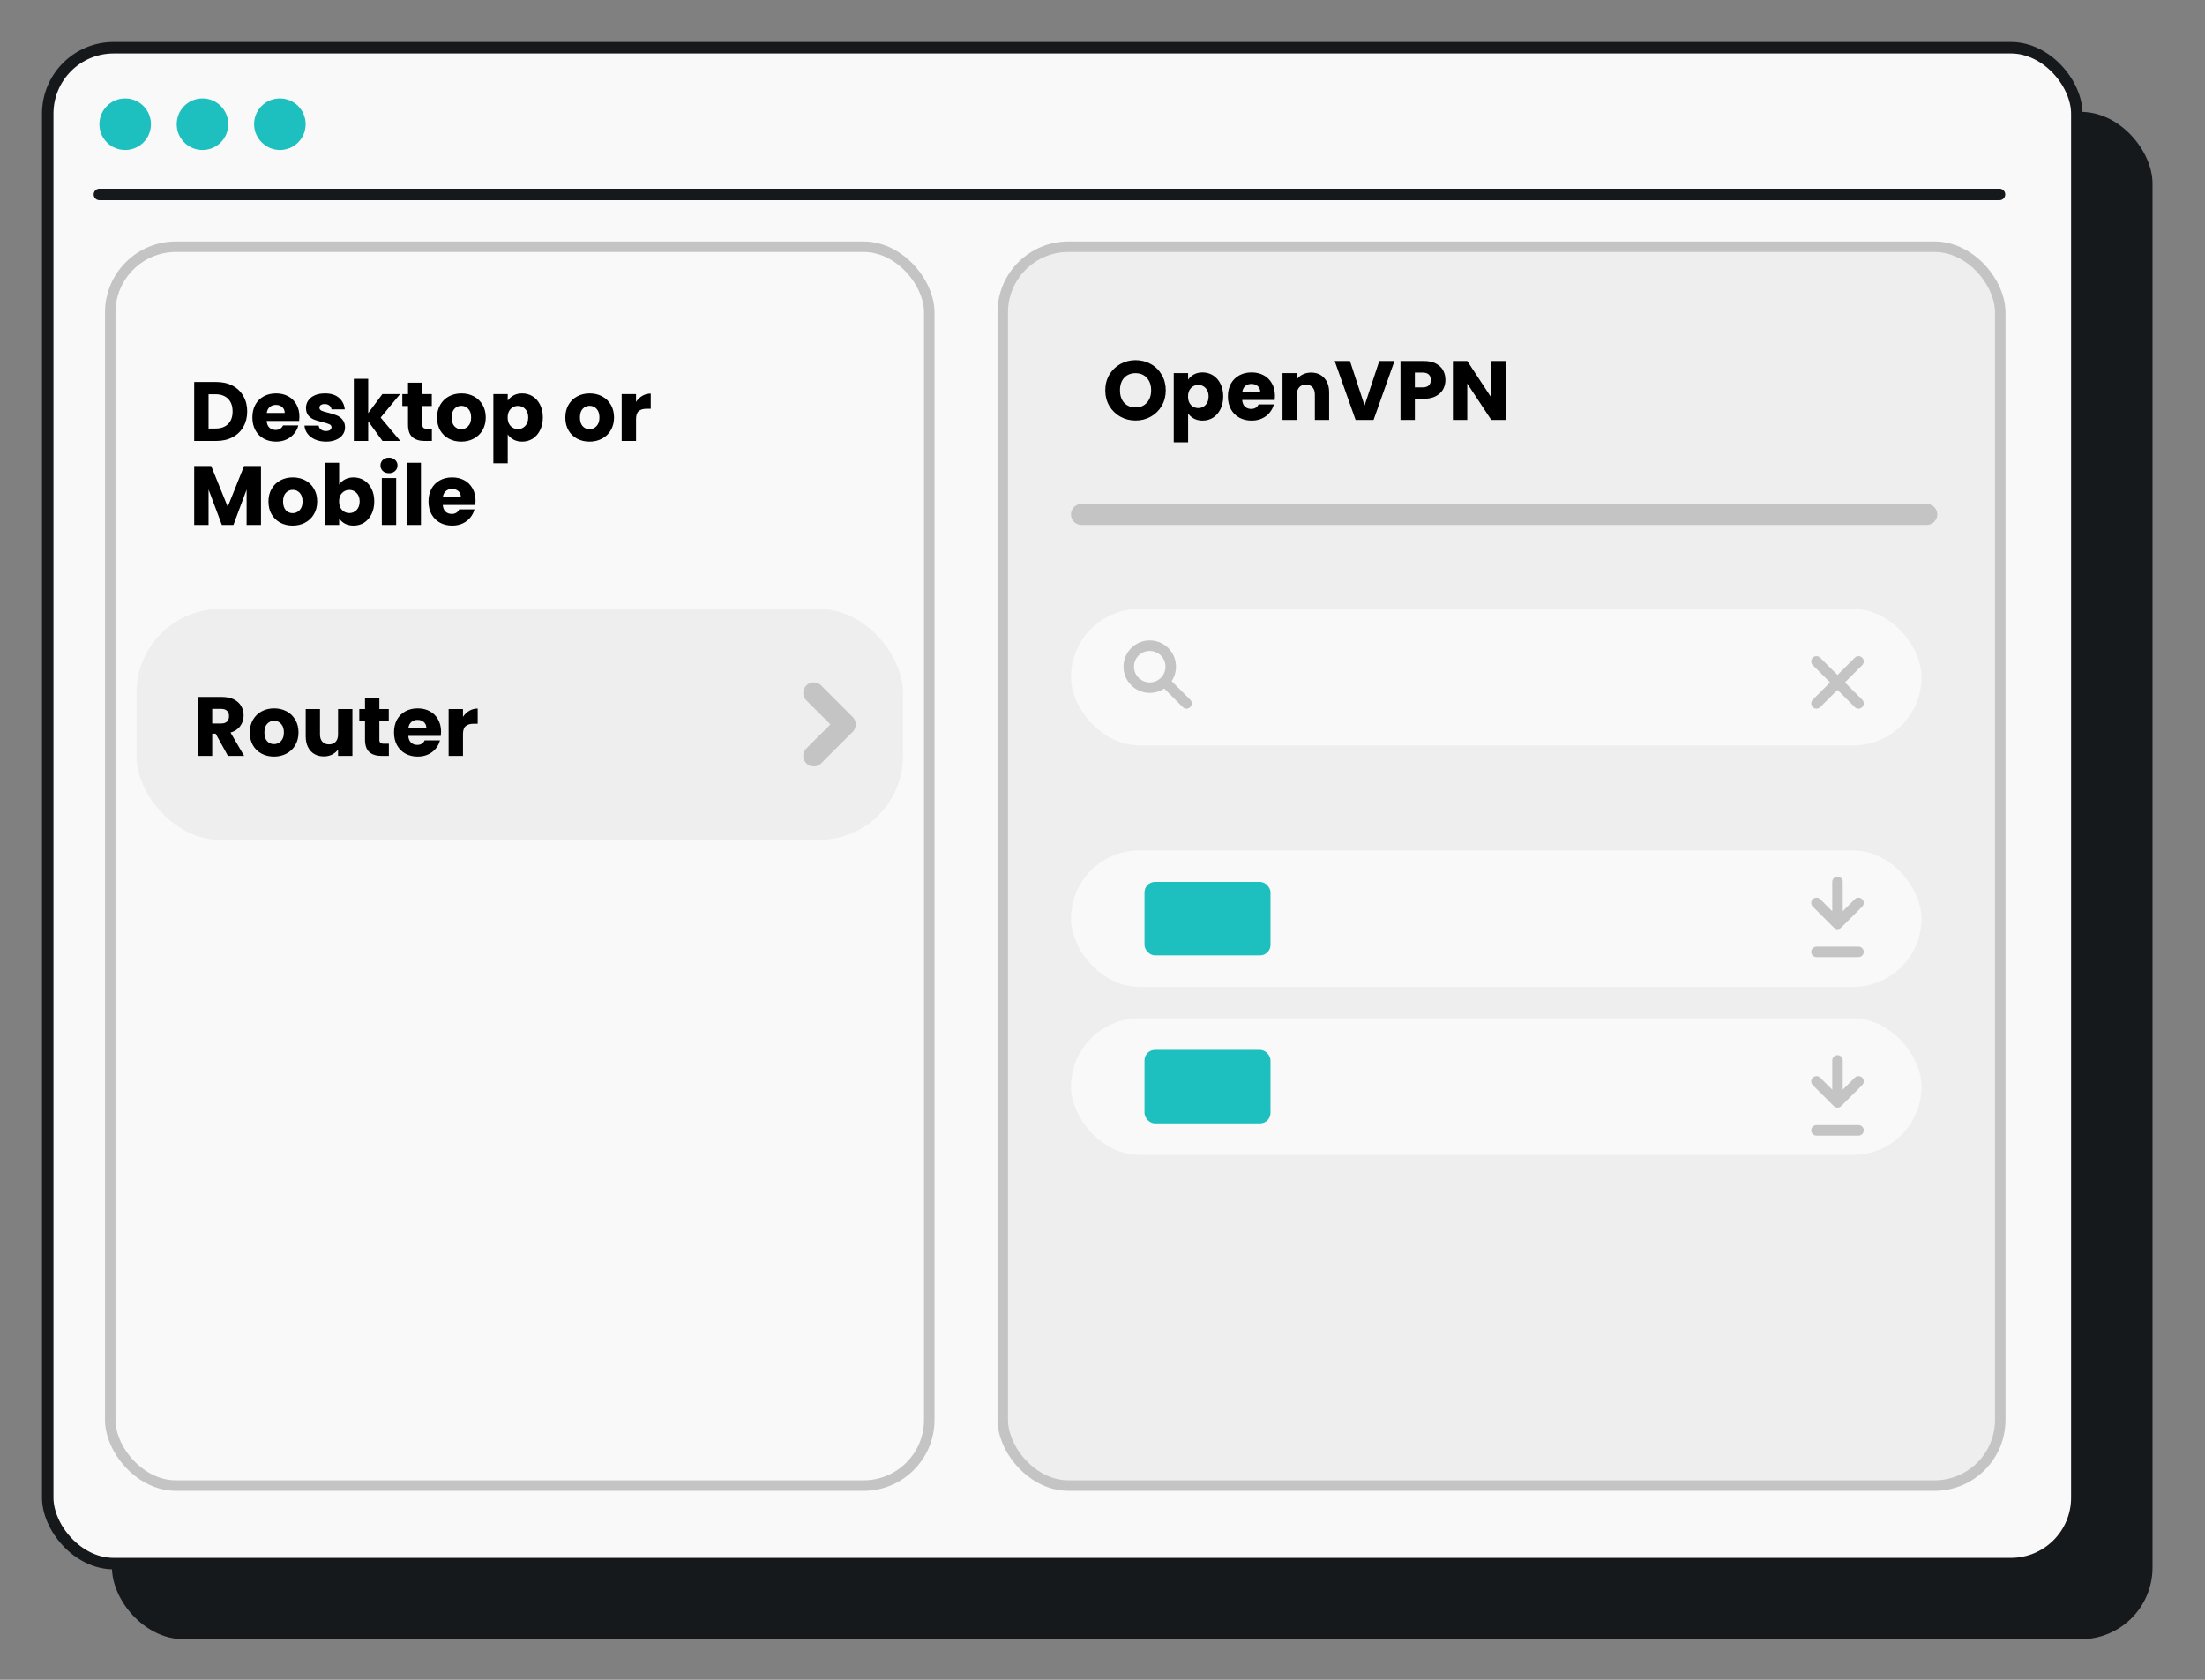
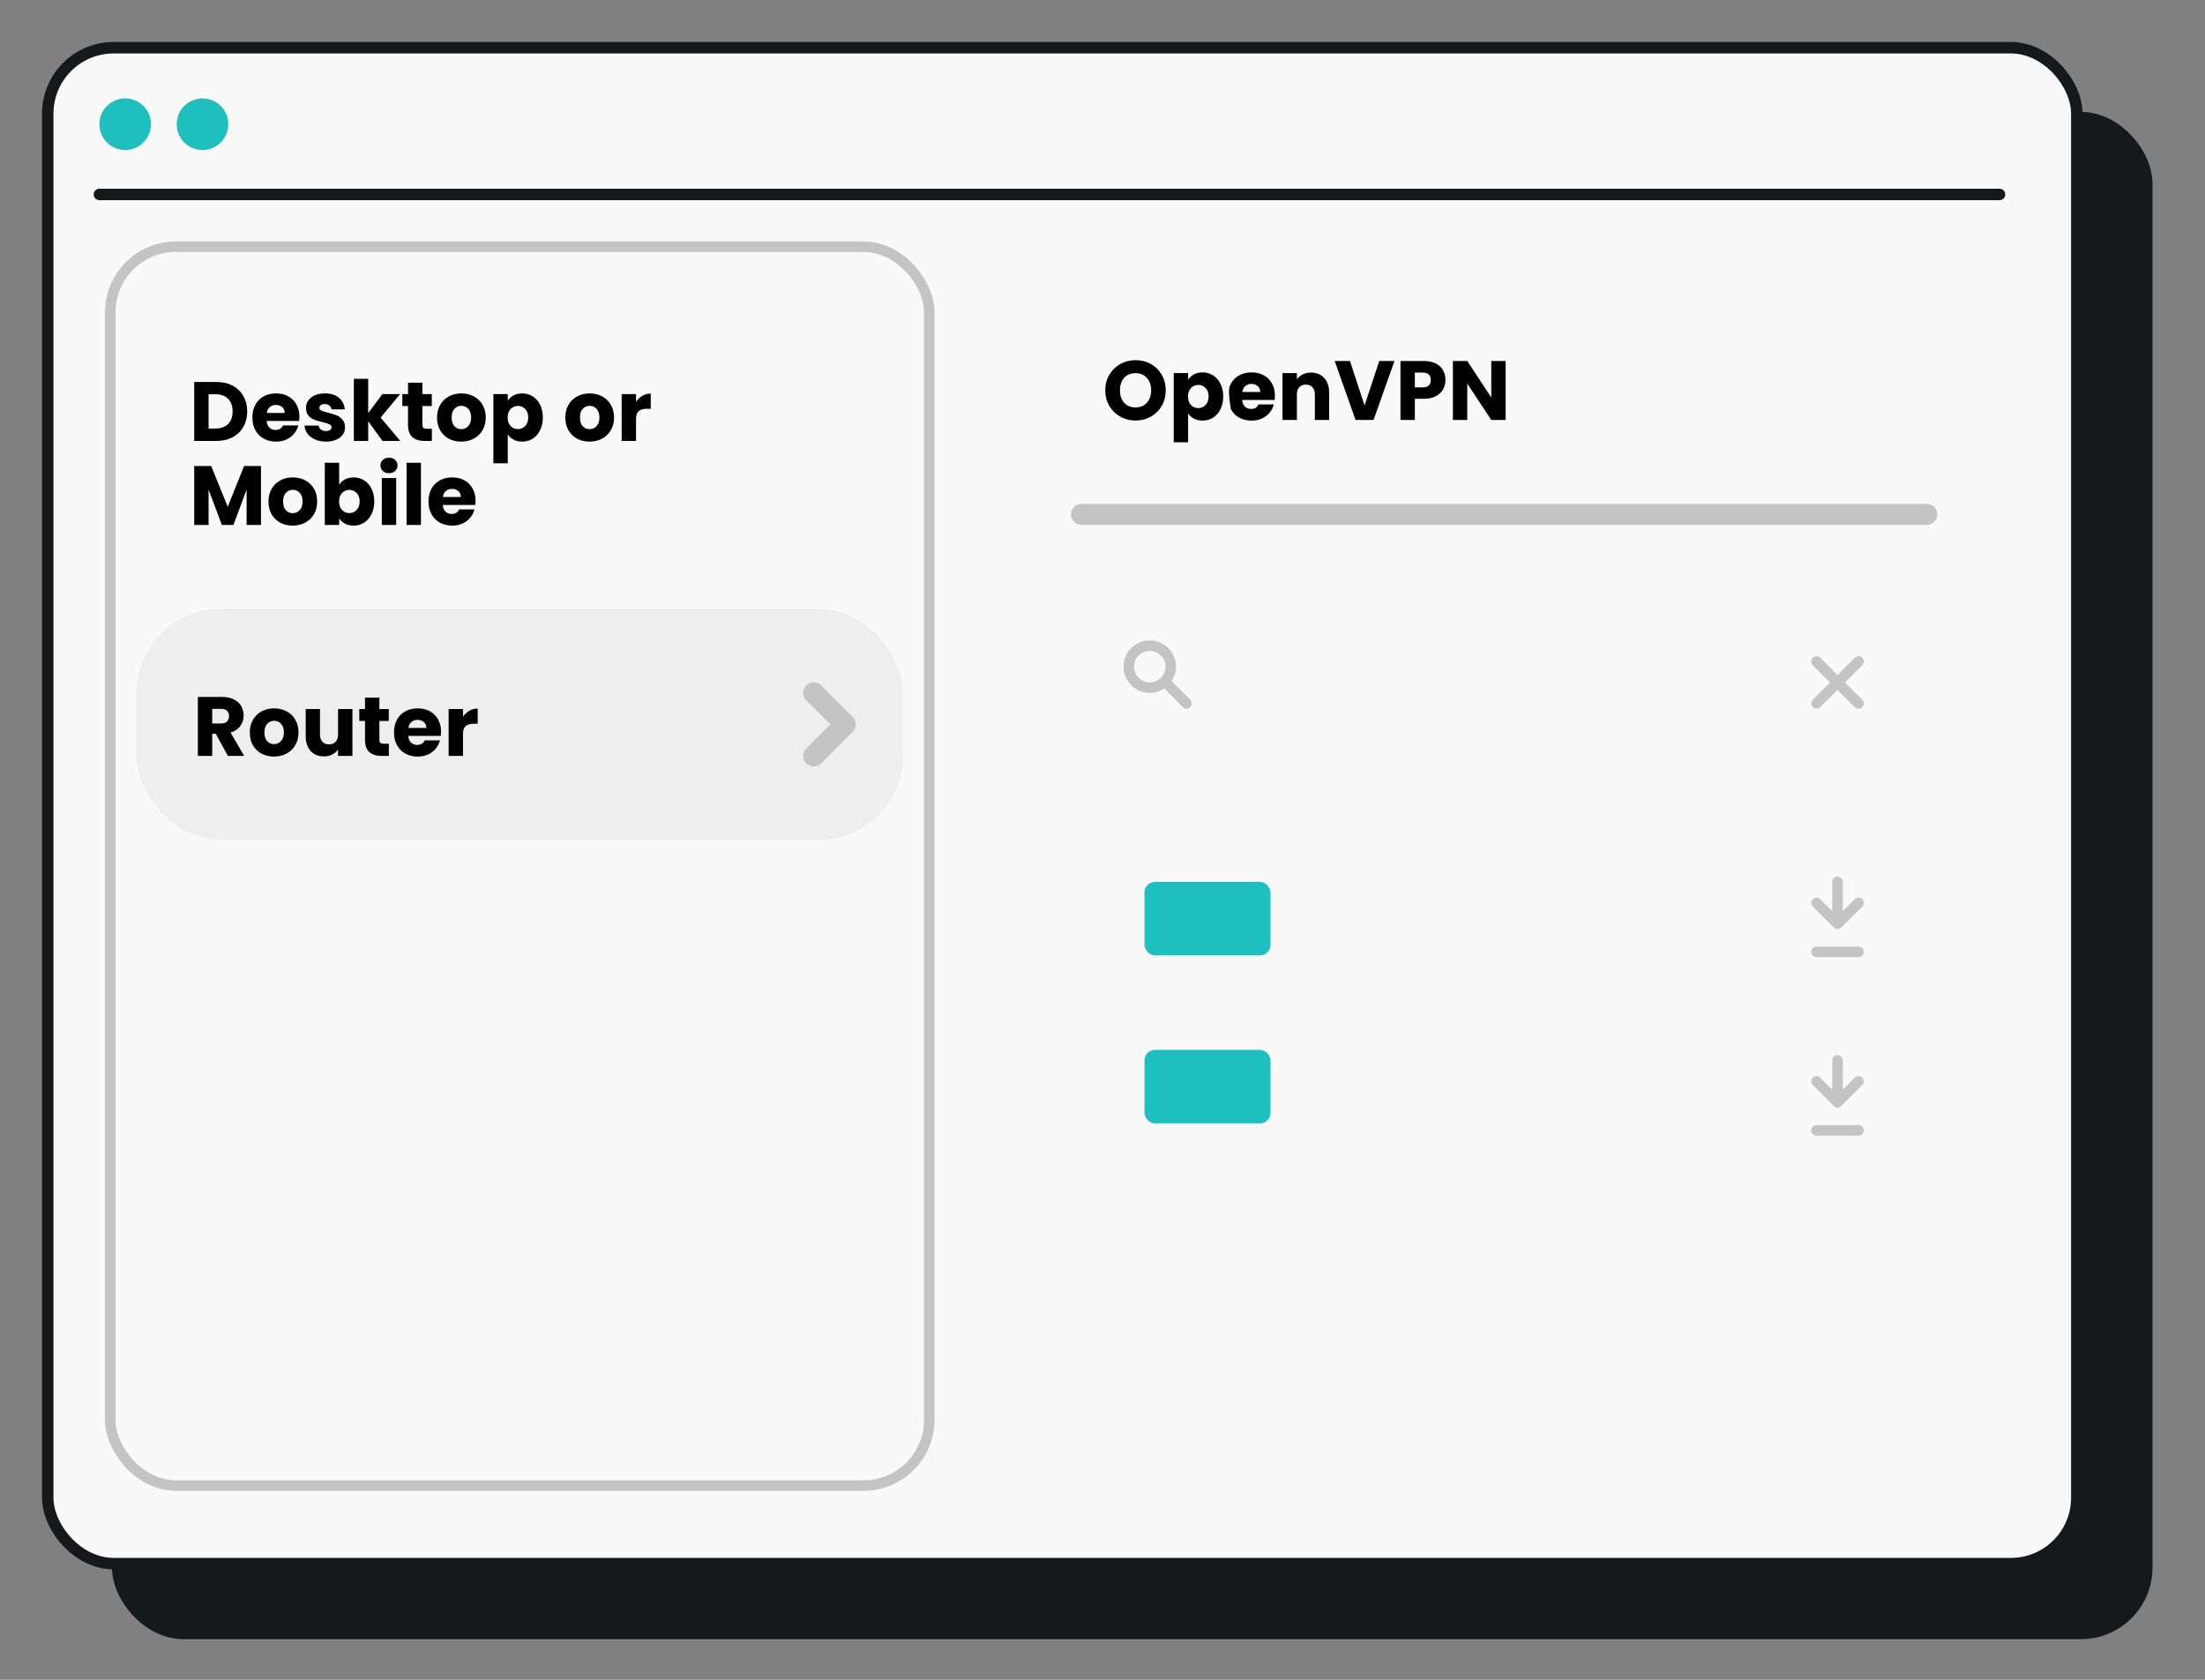
<svg xmlns="http://www.w3.org/2000/svg" width="210" height="160" viewBox="0 0 210 160" fill="none">
  <rect x="0" y="0" width="210" height="160" fill="#808080" stroke="none" />
  <rect x="10.662" y="10.654" width="194.338" height="145.48" rx="6.824" fill="#16191C" />
  <rect x="4.546" y="4.546" width="193.246" height="144.389" rx="6.278" fill="#F9F9F9" stroke="#16191C" stroke-width="1.092" />
  <path d="M11.921 14.287C13.28 14.287 14.376 13.191 14.376 11.831C14.376 10.471 13.28 9.375 11.921 9.375C10.562 9.375 9.466 10.471 9.466 11.831C9.466 13.191 10.562 14.287 11.921 14.287Z" fill="#1EBFBF" />
  <path d="M19.285 14.287C20.644 14.287 21.739 13.191 21.739 11.831C21.739 10.471 20.644 9.374 19.285 9.374C17.925 9.374 16.83 10.471 16.83 11.831C16.83 13.191 17.925 14.287 19.285 14.287Z" fill="#1EBFBF" />
-   <path d="M26.654 14.287C28.013 14.287 29.109 13.191 29.109 11.831C29.109 10.471 28.013 9.374 26.654 9.374C25.295 9.374 24.199 10.471 24.199 11.831C24.199 13.191 25.339 14.287 26.654 14.287Z" fill="#1EBFBF" />
  <path d="M9.466 18.52H190.43" stroke="#16191C" stroke-width="1.092" stroke-linecap="round" />
  <rect x="10.5" y="23.5" width="78" height="118" rx="6.254" stroke="#C4C4C5" />
-   <rect x="95.5" y="23.5" width="95" height="118" rx="6.254" fill="#EEEEEE" stroke="#C4C4C5" />
  <rect x="13" y="58" width="73" height="22" rx="8" fill="#EEEEEE" />
  <rect x="102" y="58" width="81" height="13" rx="6.5" fill="#F9F9F9" />
  <rect x="102" y="81" width="81" height="13" rx="6.5" fill="#F9F9F9" />
  <rect x="102" y="97" width="81" height="13" rx="6.5" fill="#F9F9F9" />
  <path d="M21.708 72L20.54 69.88H20.212V72H18.844V66.384H21.14C21.582 66.384 21.958 66.461 22.268 66.616C22.582 66.771 22.817 66.984 22.972 67.256C23.126 67.523 23.204 67.821 23.204 68.152C23.204 68.525 23.097 68.859 22.884 69.152C22.676 69.445 22.366 69.653 21.956 69.776L23.252 72H21.708ZM20.212 68.912H21.06C21.31 68.912 21.497 68.851 21.62 68.728C21.748 68.605 21.812 68.432 21.812 68.208C21.812 67.995 21.748 67.827 21.62 67.704C21.497 67.581 21.31 67.52 21.06 67.52H20.212V68.912ZM26.094 72.064C25.657 72.064 25.262 71.971 24.91 71.784C24.564 71.597 24.289 71.331 24.086 70.984C23.889 70.637 23.79 70.232 23.79 69.768C23.79 69.309 23.892 68.907 24.094 68.56C24.297 68.208 24.574 67.939 24.926 67.752C25.278 67.565 25.673 67.472 26.11 67.472C26.548 67.472 26.942 67.565 27.294 67.752C27.646 67.939 27.924 68.208 28.126 68.56C28.329 68.907 28.43 69.309 28.43 69.768C28.43 70.227 28.326 70.632 28.118 70.984C27.916 71.331 27.636 71.597 27.278 71.784C26.926 71.971 26.532 72.064 26.094 72.064ZM26.094 70.88C26.356 70.88 26.577 70.784 26.758 70.592C26.945 70.4 27.038 70.125 27.038 69.768C27.038 69.411 26.948 69.136 26.766 68.944C26.59 68.752 26.372 68.656 26.11 68.656C25.844 68.656 25.622 68.752 25.446 68.944C25.27 69.131 25.182 69.405 25.182 69.768C25.182 70.125 25.268 70.4 25.438 70.592C25.614 70.784 25.833 70.88 26.094 70.88ZM33.564 67.536V72H32.196V71.392C32.057 71.589 31.868 71.749 31.628 71.872C31.393 71.989 31.132 72.048 30.844 72.048C30.503 72.048 30.201 71.973 29.94 71.824C29.679 71.669 29.476 71.448 29.332 71.16C29.188 70.872 29.116 70.533 29.116 70.144V67.536H30.476V69.96C30.476 70.259 30.553 70.491 30.708 70.656C30.863 70.821 31.071 70.904 31.332 70.904C31.599 70.904 31.809 70.821 31.964 70.656C32.119 70.491 32.196 70.259 32.196 69.96V67.536H33.564ZM37.035 70.84V72H36.339C35.843 72 35.456 71.88 35.179 71.64C34.901 71.395 34.763 70.997 34.763 70.448V68.672H34.219V67.536H34.763V66.448H36.131V67.536H37.027V68.672H36.131V70.464C36.131 70.597 36.163 70.693 36.227 70.752C36.291 70.811 36.397 70.84 36.547 70.84H37.035ZM42.005 69.696C42.005 69.824 41.997 69.957 41.981 70.096H38.885C38.906 70.373 38.994 70.587 39.149 70.736C39.309 70.88 39.503 70.952 39.733 70.952C40.074 70.952 40.311 70.808 40.445 70.52H41.901C41.826 70.813 41.69 71.077 41.493 71.312C41.301 71.547 41.058 71.731 40.765 71.864C40.471 71.997 40.143 72.064 39.781 72.064C39.343 72.064 38.954 71.971 38.613 71.784C38.271 71.597 38.005 71.331 37.813 70.984C37.621 70.637 37.525 70.232 37.525 69.768C37.525 69.304 37.618 68.899 37.805 68.552C37.997 68.205 38.263 67.939 38.605 67.752C38.946 67.565 39.338 67.472 39.781 67.472C40.213 67.472 40.597 67.563 40.933 67.744C41.269 67.925 41.53 68.184 41.717 68.52C41.909 68.856 42.005 69.248 42.005 69.696ZM40.605 69.336C40.605 69.101 40.525 68.915 40.365 68.776C40.205 68.637 40.005 68.568 39.765 68.568C39.535 68.568 39.341 68.635 39.181 68.768C39.026 68.901 38.93 69.091 38.893 69.336H40.605ZM44.094 68.28C44.255 68.035 44.455 67.843 44.694 67.704C44.934 67.56 45.201 67.488 45.495 67.488V68.936H45.118C44.777 68.936 44.521 69.011 44.35 69.16C44.18 69.304 44.094 69.56 44.094 69.928V72H42.727V67.536H44.094V68.28Z" fill="black" />
  <path d="M77.5 66L80.5 69L77.5 72" stroke="#C4C4C5" stroke-width="2" stroke-linecap="round" stroke-linejoin="round" />
  <path d="M20.6 36.384C21.192 36.384 21.709 36.501 22.152 36.736C22.595 36.971 22.936 37.301 23.176 37.728C23.421 38.149 23.544 38.637 23.544 39.192C23.544 39.741 23.421 40.229 23.176 40.656C22.936 41.083 22.592 41.413 22.144 41.648C21.701 41.883 21.187 42 20.6 42H18.496V36.384H20.6ZM20.512 40.816C21.029 40.816 21.432 40.675 21.72 40.392C22.008 40.109 22.152 39.709 22.152 39.192C22.152 38.675 22.008 38.272 21.72 37.984C21.432 37.696 21.029 37.552 20.512 37.552H19.864V40.816H20.512ZM28.517 39.696C28.517 39.824 28.509 39.957 28.492 40.096H25.396C25.418 40.373 25.506 40.587 25.66 40.736C25.82 40.88 26.015 40.952 26.244 40.952C26.586 40.952 26.823 40.808 26.956 40.52H28.413C28.338 40.813 28.202 41.077 28.005 41.312C27.812 41.547 27.57 41.731 27.276 41.864C26.983 41.997 26.655 42.064 26.293 42.064C25.855 42.064 25.466 41.971 25.125 41.784C24.783 41.597 24.517 41.331 24.325 40.984C24.133 40.637 24.037 40.232 24.037 39.768C24.037 39.304 24.13 38.899 24.317 38.552C24.509 38.205 24.775 37.939 25.116 37.752C25.458 37.565 25.85 37.472 26.293 37.472C26.724 37.472 27.108 37.563 27.445 37.744C27.78 37.925 28.042 38.184 28.229 38.52C28.421 38.856 28.517 39.248 28.517 39.696ZM27.116 39.336C27.116 39.101 27.037 38.915 26.877 38.776C26.716 38.637 26.517 38.568 26.276 38.568C26.047 38.568 25.852 38.635 25.692 38.768C25.538 38.901 25.442 39.091 25.404 39.336H27.116ZM31.054 42.064C30.665 42.064 30.318 41.997 30.014 41.864C29.71 41.731 29.47 41.549 29.294 41.32C29.118 41.085 29.02 40.824 28.998 40.536H30.35C30.366 40.691 30.438 40.816 30.566 40.912C30.694 41.008 30.852 41.056 31.038 41.056C31.209 41.056 31.34 41.024 31.43 40.96C31.526 40.891 31.574 40.803 31.574 40.696C31.574 40.568 31.508 40.475 31.374 40.416C31.241 40.352 31.025 40.283 30.726 40.208C30.406 40.133 30.14 40.056 29.926 39.976C29.713 39.891 29.529 39.76 29.374 39.584C29.22 39.403 29.142 39.16 29.142 38.856C29.142 38.6 29.212 38.368 29.35 38.16C29.494 37.947 29.702 37.779 29.974 37.656C30.252 37.533 30.579 37.472 30.958 37.472C31.518 37.472 31.958 37.611 32.278 37.888C32.603 38.165 32.79 38.533 32.838 38.992H31.574C31.553 38.837 31.483 38.715 31.366 38.624C31.254 38.533 31.105 38.488 30.918 38.488C30.758 38.488 30.636 38.52 30.55 38.584C30.465 38.643 30.422 38.725 30.422 38.832C30.422 38.96 30.489 39.056 30.622 39.12C30.761 39.184 30.974 39.248 31.262 39.312C31.593 39.397 31.862 39.483 32.07 39.568C32.278 39.648 32.459 39.781 32.614 39.968C32.774 40.149 32.857 40.395 32.862 40.704C32.862 40.965 32.788 41.2 32.638 41.408C32.494 41.611 32.283 41.771 32.006 41.888C31.734 42.005 31.417 42.064 31.054 42.064ZM36.427 42L35.067 40.128V42H33.699V36.08H35.067V39.352L36.419 37.536H38.107L36.251 39.776L38.123 42H36.427ZM41.132 40.84V42H40.436C39.94 42 39.554 41.88 39.276 41.64C38.999 41.395 38.86 40.997 38.86 40.448V38.672H38.316V37.536H38.86V36.448H40.228V37.536H41.124V38.672H40.228V40.464C40.228 40.597 40.26 40.693 40.324 40.752C40.388 40.811 40.495 40.84 40.644 40.84H41.132ZM43.926 42.064C43.489 42.064 43.094 41.971 42.742 41.784C42.396 41.597 42.121 41.331 41.918 40.984C41.721 40.637 41.622 40.232 41.622 39.768C41.622 39.309 41.724 38.907 41.926 38.56C42.129 38.208 42.406 37.939 42.758 37.752C43.11 37.565 43.505 37.472 43.942 37.472C44.38 37.472 44.774 37.565 45.126 37.752C45.478 37.939 45.756 38.208 45.958 38.56C46.161 38.907 46.262 39.309 46.262 39.768C46.262 40.227 46.158 40.632 45.95 40.984C45.748 41.331 45.468 41.597 45.11 41.784C44.758 41.971 44.364 42.064 43.926 42.064ZM43.926 40.88C44.188 40.88 44.409 40.784 44.59 40.592C44.777 40.4 44.87 40.125 44.87 39.768C44.87 39.411 44.78 39.136 44.598 38.944C44.422 38.752 44.204 38.656 43.942 38.656C43.676 38.656 43.454 38.752 43.278 38.944C43.102 39.131 43.014 39.405 43.014 39.768C43.014 40.125 43.1 40.4 43.27 40.592C43.446 40.784 43.665 40.88 43.926 40.88ZM48.356 38.168C48.489 37.96 48.673 37.792 48.908 37.664C49.143 37.536 49.417 37.472 49.732 37.472C50.1 37.472 50.434 37.565 50.732 37.752C51.031 37.939 51.266 38.205 51.436 38.552C51.612 38.899 51.7 39.301 51.7 39.76C51.7 40.219 51.612 40.624 51.436 40.976C51.266 41.323 51.031 41.592 50.732 41.784C50.434 41.971 50.1 42.064 49.732 42.064C49.423 42.064 49.148 42 48.908 41.872C48.673 41.744 48.489 41.579 48.356 41.376V44.128H46.988V37.536H48.356V38.168ZM50.308 39.76C50.308 39.419 50.212 39.152 50.02 38.96C49.834 38.763 49.602 38.664 49.324 38.664C49.052 38.664 48.82 38.763 48.628 38.96C48.441 39.157 48.348 39.427 48.348 39.768C48.348 40.109 48.441 40.379 48.628 40.576C48.82 40.773 49.052 40.872 49.324 40.872C49.596 40.872 49.828 40.773 50.02 40.576C50.212 40.373 50.308 40.101 50.308 39.76ZM56.145 42.064C55.708 42.064 55.313 41.971 54.961 41.784C54.614 41.597 54.34 41.331 54.137 40.984C53.94 40.637 53.841 40.232 53.841 39.768C53.841 39.309 53.943 38.907 54.145 38.56C54.348 38.208 54.625 37.939 54.977 37.752C55.329 37.565 55.724 37.472 56.161 37.472C56.599 37.472 56.993 37.565 57.345 37.752C57.697 37.939 57.974 38.208 58.177 38.56C58.38 38.907 58.481 39.309 58.481 39.768C58.481 40.227 58.377 40.632 58.169 40.984C57.967 41.331 57.687 41.597 57.329 41.784C56.977 41.971 56.583 42.064 56.145 42.064ZM56.145 40.88C56.407 40.88 56.628 40.784 56.809 40.592C56.996 40.4 57.089 40.125 57.089 39.768C57.089 39.411 56.998 39.136 56.817 38.944C56.641 38.752 56.422 38.656 56.161 38.656C55.895 38.656 55.673 38.752 55.497 38.944C55.321 39.131 55.233 39.405 55.233 39.768C55.233 40.125 55.319 40.4 55.489 40.592C55.665 40.784 55.884 40.88 56.145 40.88ZM60.575 38.28C60.735 38.035 60.935 37.843 61.175 37.704C61.415 37.56 61.682 37.488 61.975 37.488V38.936H61.599C61.258 38.936 61.002 39.011 60.831 39.16C60.66 39.304 60.575 39.56 60.575 39.928V42H59.207V37.536H60.575V38.28ZM24.856 44.384V50H23.488V46.632L22.232 50H21.128L19.864 46.624V50H18.496V44.384H20.112L21.688 48.272L23.248 44.384H24.856ZM27.872 50.064C27.434 50.064 27.04 49.971 26.688 49.784C26.341 49.597 26.066 49.331 25.864 48.984C25.666 48.637 25.568 48.232 25.568 47.768C25.568 47.309 25.669 46.907 25.872 46.56C26.074 46.208 26.352 45.939 26.704 45.752C27.056 45.565 27.45 45.472 27.888 45.472C28.325 45.472 28.72 45.565 29.072 45.752C29.424 45.939 29.701 46.208 29.904 46.56C30.106 46.907 30.208 47.309 30.208 47.768C30.208 48.227 30.104 48.632 29.896 48.984C29.693 49.331 29.413 49.597 29.056 49.784C28.704 49.971 28.309 50.064 27.872 50.064ZM27.872 48.88C28.133 48.88 28.354 48.784 28.536 48.592C28.722 48.4 28.816 48.125 28.816 47.768C28.816 47.411 28.725 47.136 28.544 46.944C28.368 46.752 28.149 46.656 27.888 46.656C27.621 46.656 27.4 46.752 27.224 46.944C27.048 47.131 26.96 47.405 26.96 47.768C26.96 48.125 27.045 48.4 27.216 48.592C27.392 48.784 27.61 48.88 27.872 48.88ZM32.301 46.168C32.429 45.96 32.614 45.792 32.853 45.664C33.093 45.536 33.368 45.472 33.678 45.472C34.045 45.472 34.379 45.565 34.678 45.752C34.976 45.939 35.211 46.205 35.382 46.552C35.557 46.899 35.645 47.301 35.645 47.76C35.645 48.219 35.557 48.624 35.382 48.976C35.211 49.323 34.976 49.592 34.678 49.784C34.379 49.971 34.045 50.064 33.678 50.064C33.363 50.064 33.088 50.003 32.853 49.88C32.619 49.752 32.435 49.584 32.301 49.376V50H30.933V44.08H32.301V46.168ZM34.254 47.76C34.254 47.419 34.157 47.152 33.965 46.96C33.779 46.763 33.547 46.664 33.27 46.664C32.998 46.664 32.766 46.763 32.574 46.96C32.387 47.157 32.294 47.427 32.294 47.768C32.294 48.109 32.387 48.379 32.574 48.576C32.766 48.773 32.998 48.872 33.27 48.872C33.541 48.872 33.773 48.773 33.965 48.576C34.157 48.373 34.254 48.101 34.254 47.76ZM37.051 45.072C36.811 45.072 36.614 45.003 36.459 44.864C36.31 44.72 36.235 44.544 36.235 44.336C36.235 44.123 36.31 43.947 36.459 43.808C36.614 43.664 36.811 43.592 37.051 43.592C37.286 43.592 37.478 43.664 37.627 43.808C37.782 43.947 37.859 44.123 37.859 44.336C37.859 44.544 37.782 44.72 37.627 44.864C37.478 45.003 37.286 45.072 37.051 45.072ZM37.731 45.536V50H36.363V45.536H37.731ZM40.091 44.08V50H38.723V44.08H40.091ZM45.29 47.696C45.29 47.824 45.282 47.957 45.266 48.096H42.17C42.191 48.373 42.279 48.587 42.434 48.736C42.594 48.88 42.789 48.952 43.018 48.952C43.359 48.952 43.597 48.808 43.73 48.52H45.186C45.111 48.813 44.975 49.077 44.778 49.312C44.586 49.547 44.343 49.731 44.05 49.864C43.757 49.997 43.429 50.064 43.066 50.064C42.629 50.064 42.239 49.971 41.898 49.784C41.557 49.597 41.29 49.331 41.098 48.984C40.906 48.637 40.81 48.232 40.81 47.768C40.81 47.304 40.903 46.899 41.09 46.552C41.282 46.205 41.549 45.939 41.89 45.752C42.231 45.565 42.623 45.472 43.066 45.472C43.498 45.472 43.882 45.563 44.218 45.744C44.554 45.925 44.815 46.184 45.002 46.52C45.194 46.856 45.29 47.248 45.29 47.696ZM43.89 47.336C43.89 47.101 43.81 46.915 43.65 46.776C43.49 46.637 43.29 46.568 43.05 46.568C42.821 46.568 42.626 46.635 42.466 46.768C42.311 46.901 42.215 47.091 42.178 47.336H43.89Z" fill="black" />
-   <path d="M108.152 40.056C107.624 40.056 107.139 39.933 106.696 39.688C106.259 39.443 105.909 39.101 105.648 38.664C105.392 38.221 105.264 37.725 105.264 37.176C105.264 36.627 105.392 36.133 105.648 35.696C105.909 35.259 106.259 34.917 106.696 34.672C107.139 34.427 107.624 34.304 108.152 34.304C108.68 34.304 109.163 34.427 109.6 34.672C110.043 34.917 110.389 35.259 110.64 35.696C110.896 36.133 111.024 36.627 111.024 37.176C111.024 37.725 110.896 38.221 110.64 38.664C110.384 39.101 110.037 39.443 109.6 39.688C109.163 39.933 108.68 40.056 108.152 40.056ZM108.152 38.808C108.6 38.808 108.957 38.659 109.224 38.36C109.496 38.061 109.632 37.667 109.632 37.176C109.632 36.68 109.496 36.285 109.224 35.992C108.957 35.693 108.6 35.544 108.152 35.544C107.699 35.544 107.336 35.691 107.064 35.984C106.797 36.277 106.664 36.675 106.664 37.176C106.664 37.672 106.797 38.069 107.064 38.368C107.336 38.661 107.699 38.808 108.152 38.808ZM113.153 36.168C113.286 35.96 113.47 35.792 113.705 35.664C113.94 35.536 114.214 35.472 114.529 35.472C114.897 35.472 115.23 35.565 115.529 35.752C115.828 35.939 116.062 36.205 116.233 36.552C116.409 36.899 116.497 37.301 116.497 37.76C116.497 38.219 116.409 38.624 116.233 38.976C116.062 39.323 115.828 39.592 115.529 39.784C115.23 39.971 114.897 40.064 114.529 40.064C114.22 40.064 113.945 40 113.705 39.872C113.47 39.744 113.286 39.579 113.153 39.376V42.128H111.785V35.536H113.153V36.168ZM115.105 37.76C115.105 37.419 115.009 37.152 114.817 36.96C114.63 36.763 114.398 36.664 114.121 36.664C113.849 36.664 113.617 36.763 113.425 36.96C113.238 37.157 113.145 37.427 113.145 37.768C113.145 38.109 113.238 38.379 113.425 38.576C113.617 38.773 113.849 38.872 114.121 38.872C114.393 38.872 114.625 38.773 114.817 38.576C115.009 38.373 115.105 38.101 115.105 37.76ZM121.423 37.696C121.423 37.824 121.415 37.957 121.399 38.096H118.303C118.324 38.373 118.412 38.587 118.567 38.736C118.727 38.88 118.921 38.952 119.151 38.952C119.492 38.952 119.729 38.808 119.863 38.52H121.319C121.244 38.813 121.108 39.077 120.911 39.312C120.719 39.547 120.476 39.731 120.183 39.864C119.889 39.997 119.561 40.064 119.199 40.064C118.761 40.064 118.372 39.971 118.031 39.784C117.689 39.597 117.423 39.331 117.231 38.984C117.039 38.637 116.943 38.232 116.943 37.768C116.943 37.304 117.036 36.899 117.223 36.552C117.415 36.205 117.681 35.939 118.023 35.752C118.364 35.565 118.756 35.472 119.199 35.472C119.631 35.472 120.015 35.563 120.351 35.744C120.687 35.925 120.948 36.184 121.135 36.52C121.327 36.856 121.423 37.248 121.423 37.696ZM120.023 37.336C120.023 37.101 119.943 36.915 119.783 36.776C119.623 36.637 119.423 36.568 119.183 36.568C118.953 36.568 118.759 36.635 118.599 36.768C118.444 36.901 118.348 37.091 118.311 37.336H120.023ZM124.864 35.488C125.387 35.488 125.803 35.659 126.112 36C126.427 36.336 126.584 36.8 126.584 37.392V40H125.224V37.576C125.224 37.277 125.147 37.045 124.992 36.88C124.838 36.715 124.63 36.632 124.368 36.632C124.107 36.632 123.899 36.715 123.744 36.88C123.59 37.045 123.512 37.277 123.512 37.576V40H122.144V35.536H123.512V36.128C123.651 35.931 123.838 35.776 124.072 35.664C124.307 35.547 124.571 35.488 124.864 35.488ZM132.807 34.384L130.815 40H129.103L127.111 34.384H128.567L129.959 38.624L131.359 34.384H132.807ZM137.659 36.192C137.659 36.517 137.584 36.816 137.435 37.088C137.285 37.355 137.056 37.571 136.747 37.736C136.437 37.901 136.053 37.984 135.595 37.984H134.747V40H133.379V34.384H135.595C136.043 34.384 136.421 34.461 136.731 34.616C137.04 34.771 137.272 34.984 137.427 35.256C137.581 35.528 137.659 35.84 137.659 36.192ZM135.491 36.896C135.752 36.896 135.947 36.835 136.075 36.712C136.203 36.589 136.267 36.416 136.267 36.192C136.267 35.968 136.203 35.795 136.075 35.672C135.947 35.549 135.752 35.488 135.491 35.488H134.747V36.896H135.491ZM143.395 40H142.027L139.739 36.536V40H138.371V34.384H139.739L142.027 37.864V34.384H143.395V40Z" fill="black" />
+   <path d="M108.152 40.056C107.624 40.056 107.139 39.933 106.696 39.688C106.259 39.443 105.909 39.101 105.648 38.664C105.392 38.221 105.264 37.725 105.264 37.176C105.264 36.627 105.392 36.133 105.648 35.696C105.909 35.259 106.259 34.917 106.696 34.672C107.139 34.427 107.624 34.304 108.152 34.304C108.68 34.304 109.163 34.427 109.6 34.672C110.043 34.917 110.389 35.259 110.64 35.696C110.896 36.133 111.024 36.627 111.024 37.176C111.024 37.725 110.896 38.221 110.64 38.664C110.384 39.101 110.037 39.443 109.6 39.688C109.163 39.933 108.68 40.056 108.152 40.056ZM108.152 38.808C108.6 38.808 108.957 38.659 109.224 38.36C109.496 38.061 109.632 37.667 109.632 37.176C109.632 36.68 109.496 36.285 109.224 35.992C108.957 35.693 108.6 35.544 108.152 35.544C107.699 35.544 107.336 35.691 107.064 35.984C106.797 36.277 106.664 36.675 106.664 37.176C106.664 37.672 106.797 38.069 107.064 38.368C107.336 38.661 107.699 38.808 108.152 38.808ZM113.153 36.168C113.286 35.96 113.47 35.792 113.705 35.664C113.94 35.536 114.214 35.472 114.529 35.472C114.897 35.472 115.23 35.565 115.529 35.752C115.828 35.939 116.062 36.205 116.233 36.552C116.409 36.899 116.497 37.301 116.497 37.76C116.497 38.219 116.409 38.624 116.233 38.976C116.062 39.323 115.828 39.592 115.529 39.784C115.23 39.971 114.897 40.064 114.529 40.064C114.22 40.064 113.945 40 113.705 39.872C113.47 39.744 113.286 39.579 113.153 39.376V42.128H111.785V35.536H113.153V36.168ZM115.105 37.76C115.105 37.419 115.009 37.152 114.817 36.96C114.63 36.763 114.398 36.664 114.121 36.664C113.849 36.664 113.617 36.763 113.425 36.96C113.238 37.157 113.145 37.427 113.145 37.768C113.145 38.109 113.238 38.379 113.425 38.576C113.617 38.773 113.849 38.872 114.121 38.872C114.393 38.872 114.625 38.773 114.817 38.576C115.009 38.373 115.105 38.101 115.105 37.76ZM121.423 37.696C121.423 37.824 121.415 37.957 121.399 38.096H118.303C118.324 38.373 118.412 38.587 118.567 38.736C118.727 38.88 118.921 38.952 119.151 38.952C119.492 38.952 119.729 38.808 119.863 38.52H121.319C121.244 38.813 121.108 39.077 120.911 39.312C120.719 39.547 120.476 39.731 120.183 39.864C119.889 39.997 119.561 40.064 119.199 40.064C118.761 40.064 118.372 39.971 118.031 39.784C117.689 39.597 117.423 39.331 117.231 38.984C116.943 37.304 117.036 36.899 117.223 36.552C117.415 36.205 117.681 35.939 118.023 35.752C118.364 35.565 118.756 35.472 119.199 35.472C119.631 35.472 120.015 35.563 120.351 35.744C120.687 35.925 120.948 36.184 121.135 36.52C121.327 36.856 121.423 37.248 121.423 37.696ZM120.023 37.336C120.023 37.101 119.943 36.915 119.783 36.776C119.623 36.637 119.423 36.568 119.183 36.568C118.953 36.568 118.759 36.635 118.599 36.768C118.444 36.901 118.348 37.091 118.311 37.336H120.023ZM124.864 35.488C125.387 35.488 125.803 35.659 126.112 36C126.427 36.336 126.584 36.8 126.584 37.392V40H125.224V37.576C125.224 37.277 125.147 37.045 124.992 36.88C124.838 36.715 124.63 36.632 124.368 36.632C124.107 36.632 123.899 36.715 123.744 36.88C123.59 37.045 123.512 37.277 123.512 37.576V40H122.144V35.536H123.512V36.128C123.651 35.931 123.838 35.776 124.072 35.664C124.307 35.547 124.571 35.488 124.864 35.488ZM132.807 34.384L130.815 40H129.103L127.111 34.384H128.567L129.959 38.624L131.359 34.384H132.807ZM137.659 36.192C137.659 36.517 137.584 36.816 137.435 37.088C137.285 37.355 137.056 37.571 136.747 37.736C136.437 37.901 136.053 37.984 135.595 37.984H134.747V40H133.379V34.384H135.595C136.043 34.384 136.421 34.461 136.731 34.616C137.04 34.771 137.272 34.984 137.427 35.256C137.581 35.528 137.659 35.84 137.659 36.192ZM135.491 36.896C135.752 36.896 135.947 36.835 136.075 36.712C136.203 36.589 136.267 36.416 136.267 36.192C136.267 35.968 136.203 35.795 136.075 35.672C135.947 35.549 135.752 35.488 135.491 35.488H134.747V36.896H135.491ZM143.395 40H142.027L139.739 36.536V40H138.371V34.384H139.739L142.027 37.864V34.384H143.395V40Z" fill="black" />
  <path d="M103 49H183.5" stroke="#C4C4C5" stroke-width="2" stroke-linecap="round" stroke-linejoin="round" />
  <path d="M173 63L177 67" stroke="#C4C4C5" stroke-linecap="round" stroke-linejoin="round" />
  <path d="M177 63L173 67" stroke="#C4C4C5" stroke-linecap="round" stroke-linejoin="round" />
  <circle cx="109.5" cy="63.5" r="2" stroke="#C4C4C5" />
  <path d="M111 65L113 67" stroke="#C4C4C5" stroke-linecap="round" stroke-linejoin="round" />
  <path d="M173 90.667H177" stroke="#C4C4C5" stroke-linecap="round" stroke-linejoin="round" />
  <path d="M175 84V88M175 88L173 86M175 88L177 86" stroke="#C4C4C5" stroke-linecap="round" stroke-linejoin="round" />
  <path d="M173 107.667H177" stroke="#C4C4C5" stroke-linecap="round" stroke-linejoin="round" />
  <path d="M175 101V105M175 105L173 103M175 105L177 103" stroke="#C4C4C5" stroke-linecap="round" stroke-linejoin="round" />
  <rect x="109" y="84" width="12" height="7" rx="1" fill="#1EBFBF" />
  <rect x="109" y="100" width="12" height="7" rx="1" fill="#1EBFBF" />
</svg>